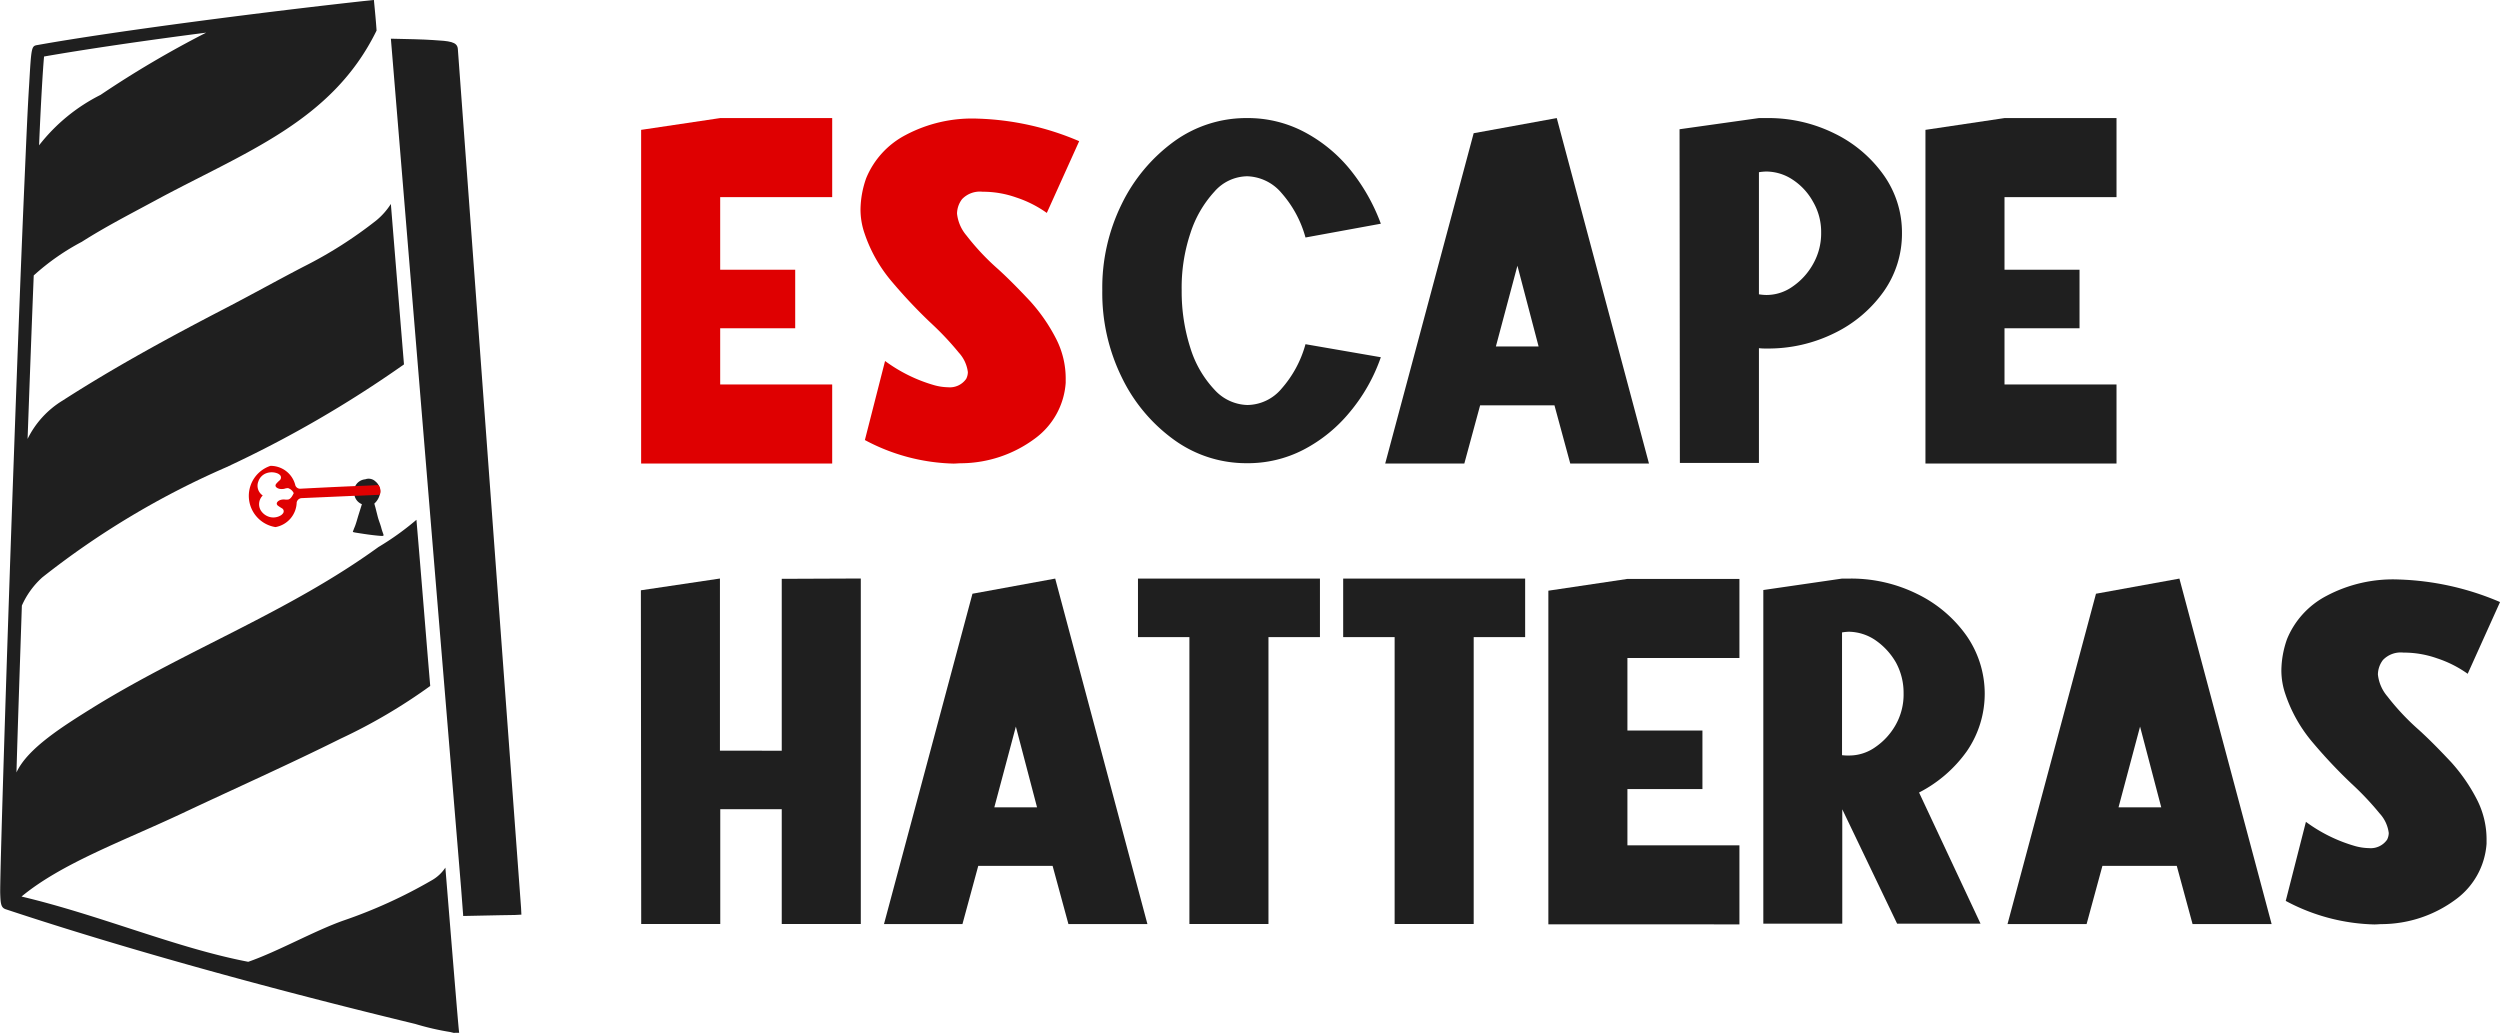
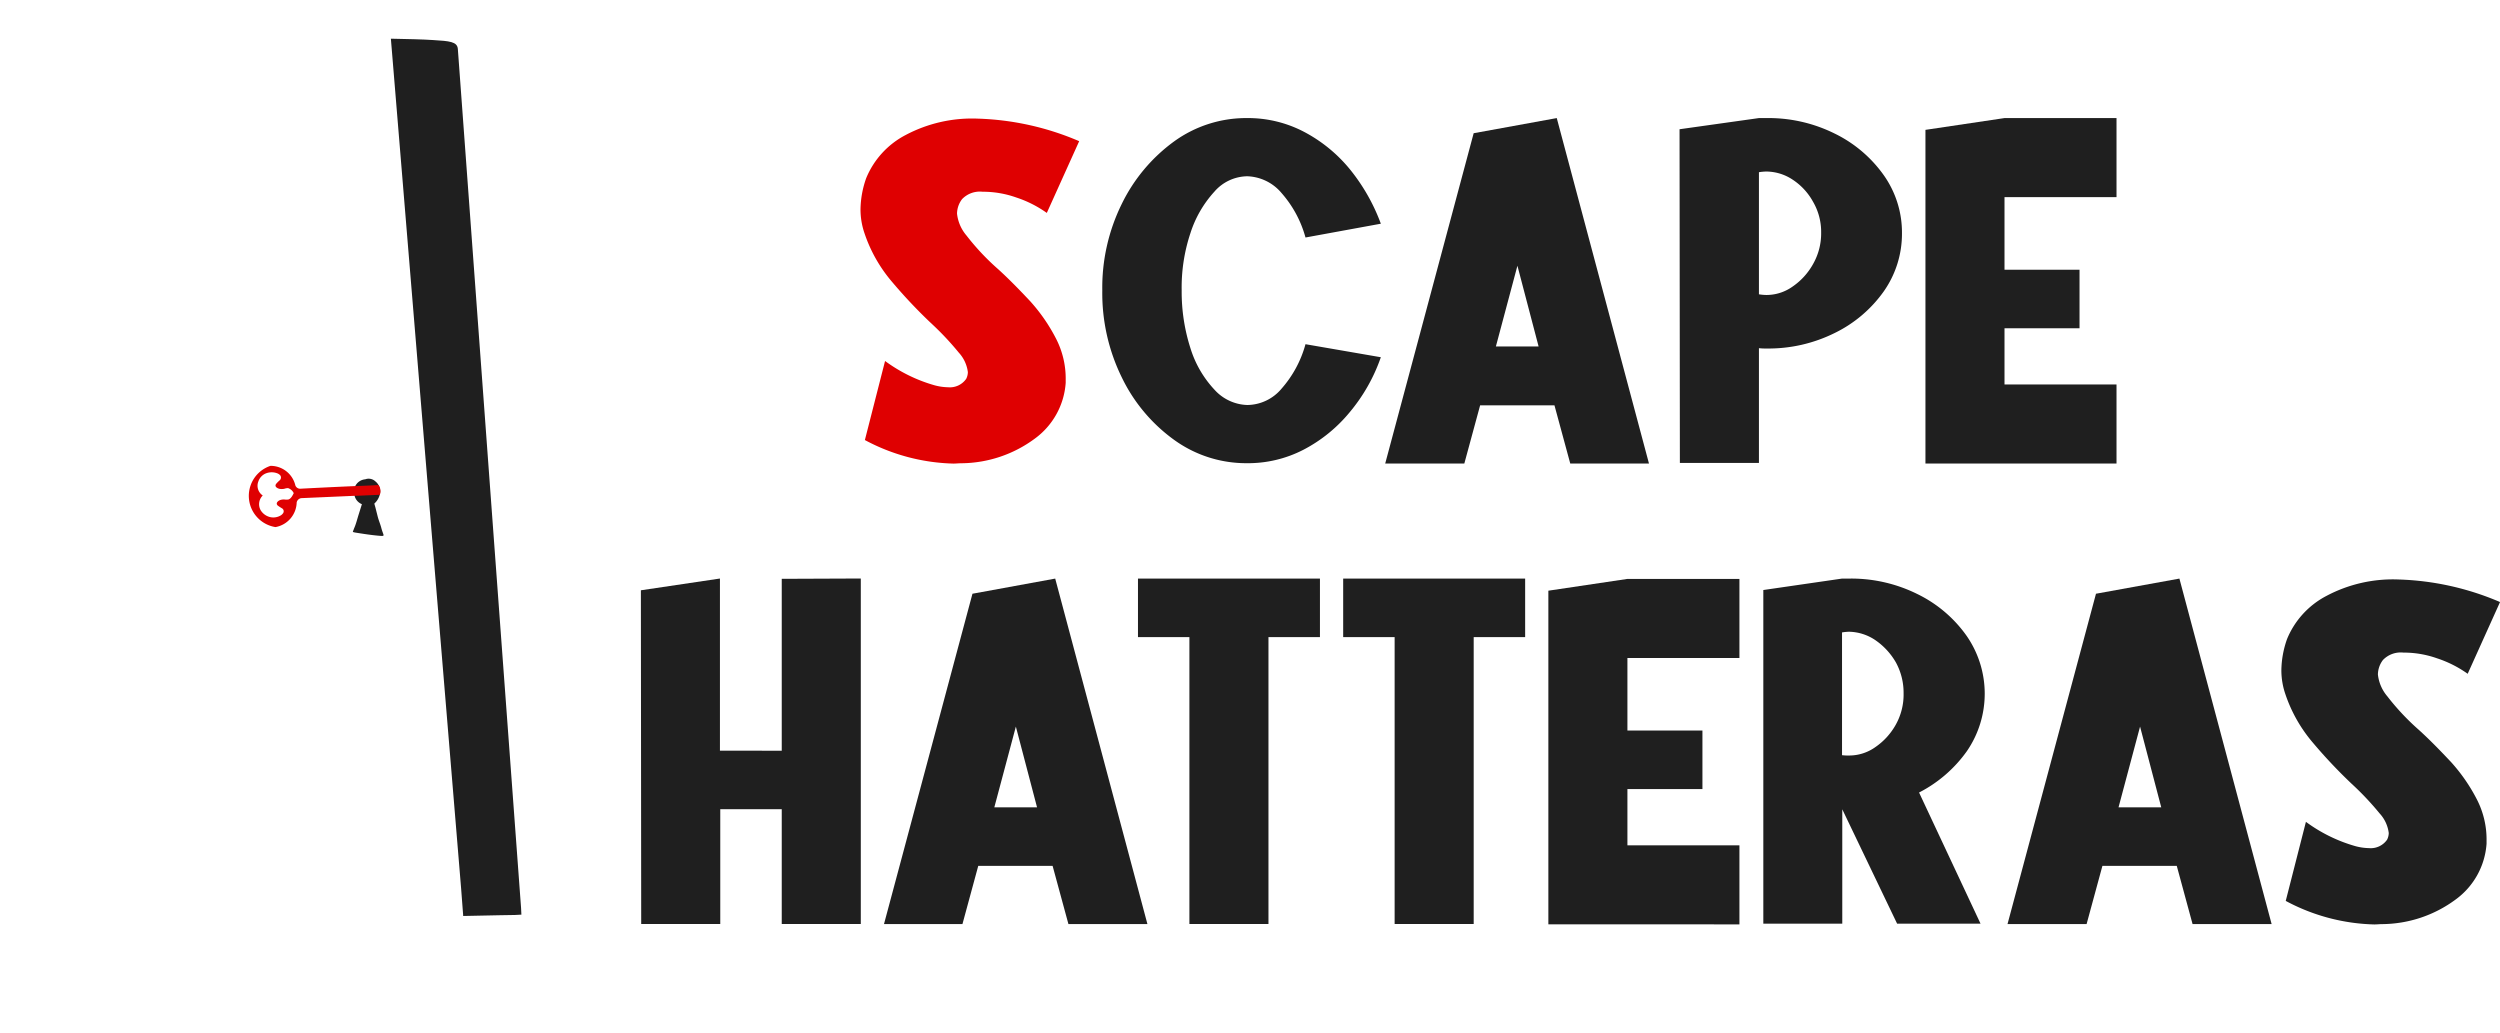
<svg xmlns="http://www.w3.org/2000/svg" width="122" height="50.412" viewBox="0 0 122 50.412">
  <defs>
    <style>.a{fill:#df0001;}.b{fill:#1f1f1f;}.c{fill:none;}</style>
  </defs>
  <g transform="translate(-666.2 -260.4)">
    <g transform="translate(697.471 266.162)">
      <g transform="translate(0.016 0)">
-         <path class="a" d="M856.8,296.075l3.858-.575h5.466v3.858h-5.466V302.9h3.661v2.856h-3.661V308.5h5.466v3.858H856.8Z" transform="translate(-856.8 -295.5)" />
        <path class="a" d="M931.094,300.213a5.544,5.544,0,0,0-1.494-.755,4.863,4.863,0,0,0-1.592-.279h-.049a1.2,1.2,0,0,0-1,.361,1.189,1.189,0,0,0-.246.706,1.964,1.964,0,0,0,.46,1.067,11.722,11.722,0,0,0,1.543,1.642c.542.492,1.051,1.018,1.576,1.576a8.536,8.536,0,0,1,1.264,1.839,4.262,4.262,0,0,1,.46,1.986v.148a3.681,3.681,0,0,1-1.51,2.725,6.1,6.1,0,0,1-3.579,1.2c-.131,0-.263.016-.394.016a9.612,9.612,0,0,1-4.317-1.149l.985-3.858a7.533,7.533,0,0,0,2.4,1.182,2.666,2.666,0,0,0,.673.1.971.971,0,0,0,.886-.41.748.748,0,0,0,.082-.328,1.72,1.72,0,0,0-.443-.952,14.088,14.088,0,0,0-1.362-1.445,24.739,24.739,0,0,1-1.888-2,7.141,7.141,0,0,1-1.346-2.364,3.572,3.572,0,0,1-.2-1.182,4.7,4.7,0,0,1,.279-1.527,4.159,4.159,0,0,1,1.921-2.1,6.915,6.915,0,0,1,3.546-.8,13.538,13.538,0,0,1,4.925,1.1Z" transform="translate(-911.297 -295.584)" />
        <path class="b" d="M1007.492,307.171a8.5,8.5,0,0,1-1.527,2.692,7.242,7.242,0,0,1-2.249,1.822,5.89,5.89,0,0,1-2.758.657,6,6,0,0,1-3.546-1.133,8.086,8.086,0,0,1-2.561-3.053,9.33,9.33,0,0,1-.952-4.235,9.234,9.234,0,0,1,.952-4.235,8.213,8.213,0,0,1,2.561-3.053,6,6,0,0,1,3.546-1.133,5.89,5.89,0,0,1,2.758.657,7.243,7.243,0,0,1,2.249,1.822,9.31,9.31,0,0,1,1.527,2.676l-3.677.673a5.451,5.451,0,0,0-1.166-2.167,2.28,2.28,0,0,0-1.674-.821,2.157,2.157,0,0,0-1.609.755,5.458,5.458,0,0,0-1.166,2.019,8.4,8.4,0,0,0-.427,2.807,8.988,8.988,0,0,0,.427,2.807,5.2,5.2,0,0,0,1.166,2.019,2.245,2.245,0,0,0,1.609.755,2.208,2.208,0,0,0,1.674-.8,5.452,5.452,0,0,0,1.166-2.167Z" transform="translate(-971.394 -295.5)" />
        <path class="b" d="M1086.372,295.5l4.5,16.859h-3.841l-.771-2.84h-3.628l-.771,2.84H1078l4.317-16.12Zm-2.971,11.146h2.085l-1.034-3.94Z" transform="translate(-1041.689 -295.5)" />
        <path class="b" d="M1169.374,295.5h.361a7.261,7.261,0,0,1,3.333.755,6.335,6.335,0,0,1,2.4,2.036,4.84,4.84,0,0,1,.886,2.823,4.89,4.89,0,0,1-.886,2.84,6.335,6.335,0,0,1-2.4,2.036,7.261,7.261,0,0,1-3.333.755,2.657,2.657,0,0,1-.361-.016v5.6h-3.858l-.016-16.284Zm0,8.6a2.457,2.457,0,0,0,.361.033,2.2,2.2,0,0,0,1.281-.41,3.238,3.238,0,0,0,1-1.1,3.022,3.022,0,0,0,.394-1.527,2.919,2.919,0,0,0-.394-1.51,3.039,3.039,0,0,0-1-1.083,2.343,2.343,0,0,0-1.281-.394,2.457,2.457,0,0,0-.361.033Z" transform="translate(-1114.825 -295.5)" />
        <path class="b" d="M1238.6,296.075l3.858-.575h5.466v3.858h-5.466V302.9h3.661v2.856h-3.661V308.5h5.466v3.858H1238.6Z" transform="translate(-1175.925 -295.5)" />
      </g>
      <g transform="translate(0 22.473)">
        <path class="b" d="M863.578,440.8v-8.388l3.858-.016v16.859h-3.858v-5.6h-3v5.6h-3.858l-.016-16.284,3.858-.574v8.4Z" transform="translate(-856.7 -432.4)" />
        <path class="b" d="M937.355,432.4l4.5,16.859H938l-.772-2.84H933.6l-.771,2.84H929l4.317-16.12Zm-2.971,11.163h2.085l-1.034-3.94Z" transform="translate(-917.132 -432.4)" />
        <path class="b" d="M1004.516,432.4h8.864v2.856h-2.512v14h-3.858v-14H1004.5V432.4Z" transform="translate(-980.238 -432.4)" />
        <path class="b" d="M1065.516,432.4h8.864v2.856h-2.511v14h-3.858v-14H1065.5V432.4Z" transform="translate(-1031.224 -432.4)" />
        <path class="b" d="M1126.5,433.075l3.858-.575h5.466v3.858h-5.466V439.9h3.661v2.856h-3.661V445.5h5.466v3.858H1126.5Z" transform="translate(-1082.211 -432.484)" />
        <path class="b" d="M1194.241,432.4h.345a7.26,7.26,0,0,1,3.332.755,6.334,6.334,0,0,1,2.4,2.035,4.952,4.952,0,0,1,.016,5.631A6.491,6.491,0,0,1,1198,442.84l3,6.4h-4.071l-2.676-5.581v5.581H1190.4V432.958Zm0,8.618a2.431,2.431,0,0,0,.345.016,2.2,2.2,0,0,0,1.281-.41,3.238,3.238,0,0,0,1-1.1,3.01,3.01,0,0,0,.378-1.527,3.075,3.075,0,0,0-.378-1.51,3.342,3.342,0,0,0-1-1.083,2.364,2.364,0,0,0-1.281-.41,2.447,2.447,0,0,0-.345.033Z" transform="translate(-1135.621 -432.4)" />
        <path class="b" d="M1271.388,432.4l4.5,16.859h-3.858l-.771-2.84h-3.628l-.772,2.84H1263l4.317-16.12Zm-2.971,11.163h2.085l-1.034-3.94Z" transform="translate(-1196.304 -432.4)" />
        <path class="b" d="M1353.494,437.213a5.544,5.544,0,0,0-1.494-.755,4.864,4.864,0,0,0-1.592-.279h-.049a1.2,1.2,0,0,0-1,.361,1.189,1.189,0,0,0-.246.706,1.963,1.963,0,0,0,.46,1.067,11.723,11.723,0,0,0,1.543,1.642c.542.492,1.051,1.018,1.576,1.576a8.528,8.528,0,0,1,1.264,1.839,4.264,4.264,0,0,1,.459,1.986v.148a3.682,3.682,0,0,1-1.51,2.725,6.1,6.1,0,0,1-3.579,1.2c-.131,0-.262.016-.394.016a9.611,9.611,0,0,1-4.317-1.149l.985-3.858a7.534,7.534,0,0,0,2.4,1.182,2.665,2.665,0,0,0,.673.1.972.972,0,0,0,.887-.41.75.75,0,0,0,.082-.328,1.721,1.721,0,0,0-.443-.952,14.078,14.078,0,0,0-1.363-1.445,24.769,24.769,0,0,1-1.888-2,7.148,7.148,0,0,1-1.346-2.364,3.577,3.577,0,0,1-.2-1.182,4.7,4.7,0,0,1,.279-1.527,4.159,4.159,0,0,1,1.921-2.1,6.914,6.914,0,0,1,3.546-.8,13.535,13.535,0,0,1,4.925,1.1Z" transform="translate(-1264.342 -432.567)" />
      </g>
    </g>
    <g transform="translate(666.2 260.4)">
      <path class="c" d="M680.8,273.137a50.572,50.572,0,0,1,5.154-3.037c-3.037.394-5.942.821-7.912,1.165-.066.525-.148,2.085-.246,4.334A8.8,8.8,0,0,1,680.8,273.137Z" transform="translate(-675.896 -268.508)" />
      <path class="c" d="M730.707,548.048c-.213-.049-.41-.1-.607-.148A1.572,1.572,0,0,0,730.707,548.048Z" transform="translate(-719.61 -500.705)" />
      <path class="b" d="M788.769,314.646l-.016-.328c-.033-.328-2.479-33.7-3.086-41.925-.033-.345-.394-.378-1.215-.427-.492-.033-1.182-.049-2.052-.066,1.773,21.406,2.741,33.291,3.3,39.923.1,1.1.164,2.052.23,2.889,1.4-.033,2.528-.049,2.528-.049Z" transform="translate(-763.325 -270.012)" />
      <g transform="translate(0)">
        <path class="c" d="M730.707,548.048c-.213-.049-.41-.1-.607-.148A1.572,1.572,0,0,0,730.707,548.048Z" transform="translate(-719.61 -500.705)" />
        <path class="c" d="M730.707,548.048c-.213-.049-.41-.1-.607-.148A1.572,1.572,0,0,0,730.707,548.048Z" transform="translate(-719.61 -500.705)" />
-         <path class="b" d="M688.607,310.8c-.033-.263-.115-1.215-.673-8.06a1.929,1.929,0,0,1-.673.624,24.123,24.123,0,0,1-4.285,1.953c-1.444.509-3.2,1.51-4.662,2.019-3.513-.673-7.19-2.265-11.064-3.185,1.97-1.625,4.892-2.676,7.83-4.055,2.577-1.215,5.237-2.4,7.732-3.644a26.877,26.877,0,0,0,4.383-2.577c-.2-2.347-.41-5.04-.673-8.109a13.545,13.545,0,0,1-1.855,1.33c-4.35,3.152-9.275,4.974-13.822,7.765-1.559.969-3.3,2.052-3.841,3.234.066-2.331.164-5.138.263-8.142a4.052,4.052,0,0,1,1-1.379,40.558,40.558,0,0,1,8.963-5.368,55.915,55.915,0,0,0,8.684-5.023q-.3-3.644-.64-7.83a3.387,3.387,0,0,1-.706.8,20.742,20.742,0,0,1-3.562,2.265c-1.264.657-2.5,1.346-3.759,2-2.725,1.412-5.417,2.873-7.994,4.531a4.524,4.524,0,0,0-1.707,1.871c.1-2.758.2-5.483.3-7.978a11.4,11.4,0,0,1,2.347-1.642c1.133-.722,2.315-1.33,3.5-1.97,4.449-2.413,8.7-3.874,10.884-8.339-.033-.492-.082-.985-.131-1.494-5.171.558-12.656,1.527-16.416,2.2-.3.049-.3.082-.41,1.97-.066,1.018-.131,2.512-.213,4.416-.148,3.332-.328,8.027-.525,13.543-.345,9.537-.673,20.125-.673,21.373v.049c.016.542.033.739.263.821,7.961,2.643,16.6,4.777,19.994,5.6a12.942,12.942,0,0,0,1.707.394l.2.049V310.8ZM668.35,263.158c1.97-.345,4.859-.772,7.912-1.165a49.386,49.386,0,0,0-5.155,3.037,8.8,8.8,0,0,0-3,2.462C668.2,265.259,668.3,263.683,668.35,263.158Z" transform="translate(-666.2 -260.4)" />
-         <path class="b" d="M730.707,548.048c-.213-.049-.41-.1-.607-.148A1.572,1.572,0,0,0,730.707,548.048Z" transform="translate(-719.61 -500.705)" />
      </g>
      <g transform="translate(12.141 22.731)">
        <g transform="translate(5.087 0.635)">
          <path class="b" d="M772.537,405.167c-.049-.2-.131-.378-.181-.575l-.1-.394c0-.016-.066-.23-.066-.246a.893.893,0,0,0,.263-.427.629.629,0,0,0-.214-.657.477.477,0,0,0-.492-.1.6.6,0,0,0-.525.771v.016a.592.592,0,0,0,.361.427s-.181.575-.2.64c-.033.115-.066.23-.1.328a1.854,1.854,0,0,1-.082.213c-.066.2-.1.164.033.2.41.066.821.131,1.231.164C772.734,405.544,772.636,405.528,772.537,405.167Z" transform="translate(-771.15 -402.744)" />
        </g>
        <path class="c" d="M744.136,401.672a.7.7,0,0,0-.181.033.622.622,0,0,1-.246,0c-.115-.033-.246-.131-.148-.246.049-.066.115-.1.164-.164a.18.18,0,0,0,.033-.246.334.334,0,0,0-.148-.1.769.769,0,0,0-.542,0,.687.687,0,0,0-.378.394.565.565,0,0,0,.213.689.6.6,0,0,0-.1.722.745.745,0,0,0,.443.328.7.7,0,0,0,.542-.082.259.259,0,0,0,.115-.115.177.177,0,0,0-.066-.23c-.066-.049-.131-.082-.2-.131-.115-.1-.016-.23.1-.263a.361.361,0,0,1,.23-.033.665.665,0,0,0,.181,0,.427.427,0,0,0,.23-.3A.315.315,0,0,0,744.136,401.672Z" transform="translate(-742.242 -400.568)" />
        <path class="a" d="M746.489,399.815c-.246.016-.624.033-1.067.049h-.016c-1.2.049-2.741.131-2.741.131a.247.247,0,0,1-.23-.164,1.239,1.239,0,0,0-1.215-.952,1.543,1.543,0,0,0,.246,2.988,1.256,1.256,0,0,0,1.034-1.2.262.262,0,0,1,.23-.213l2.627-.115h.1l1.1-.049A.492.492,0,0,0,746.489,399.815Zm-4.4.706a.659.659,0,0,1-.181,0,.521.521,0,0,0-.23.033c-.115.049-.213.164-.1.263a2.062,2.062,0,0,0,.2.131.166.166,0,0,1,.066.23.383.383,0,0,1-.115.115.7.7,0,0,1-.542.082.745.745,0,0,1-.443-.328.6.6,0,0,1,.1-.722.571.571,0,0,1-.213-.689.641.641,0,0,1,.378-.394.769.769,0,0,1,.542,0,.387.387,0,0,1,.148.1.18.18,0,0,1-.033.246,1.542,1.542,0,0,0-.164.164c-.1.131.033.213.148.246a.622.622,0,0,0,.246,0,.59.59,0,0,1,.181-.033.459.459,0,0,1,.279.246C742.3,400.324,742.221,400.488,742.09,400.521Z" transform="translate(-740.163 -398.876)" />
      </g>
    </g>
  </g>
</svg>